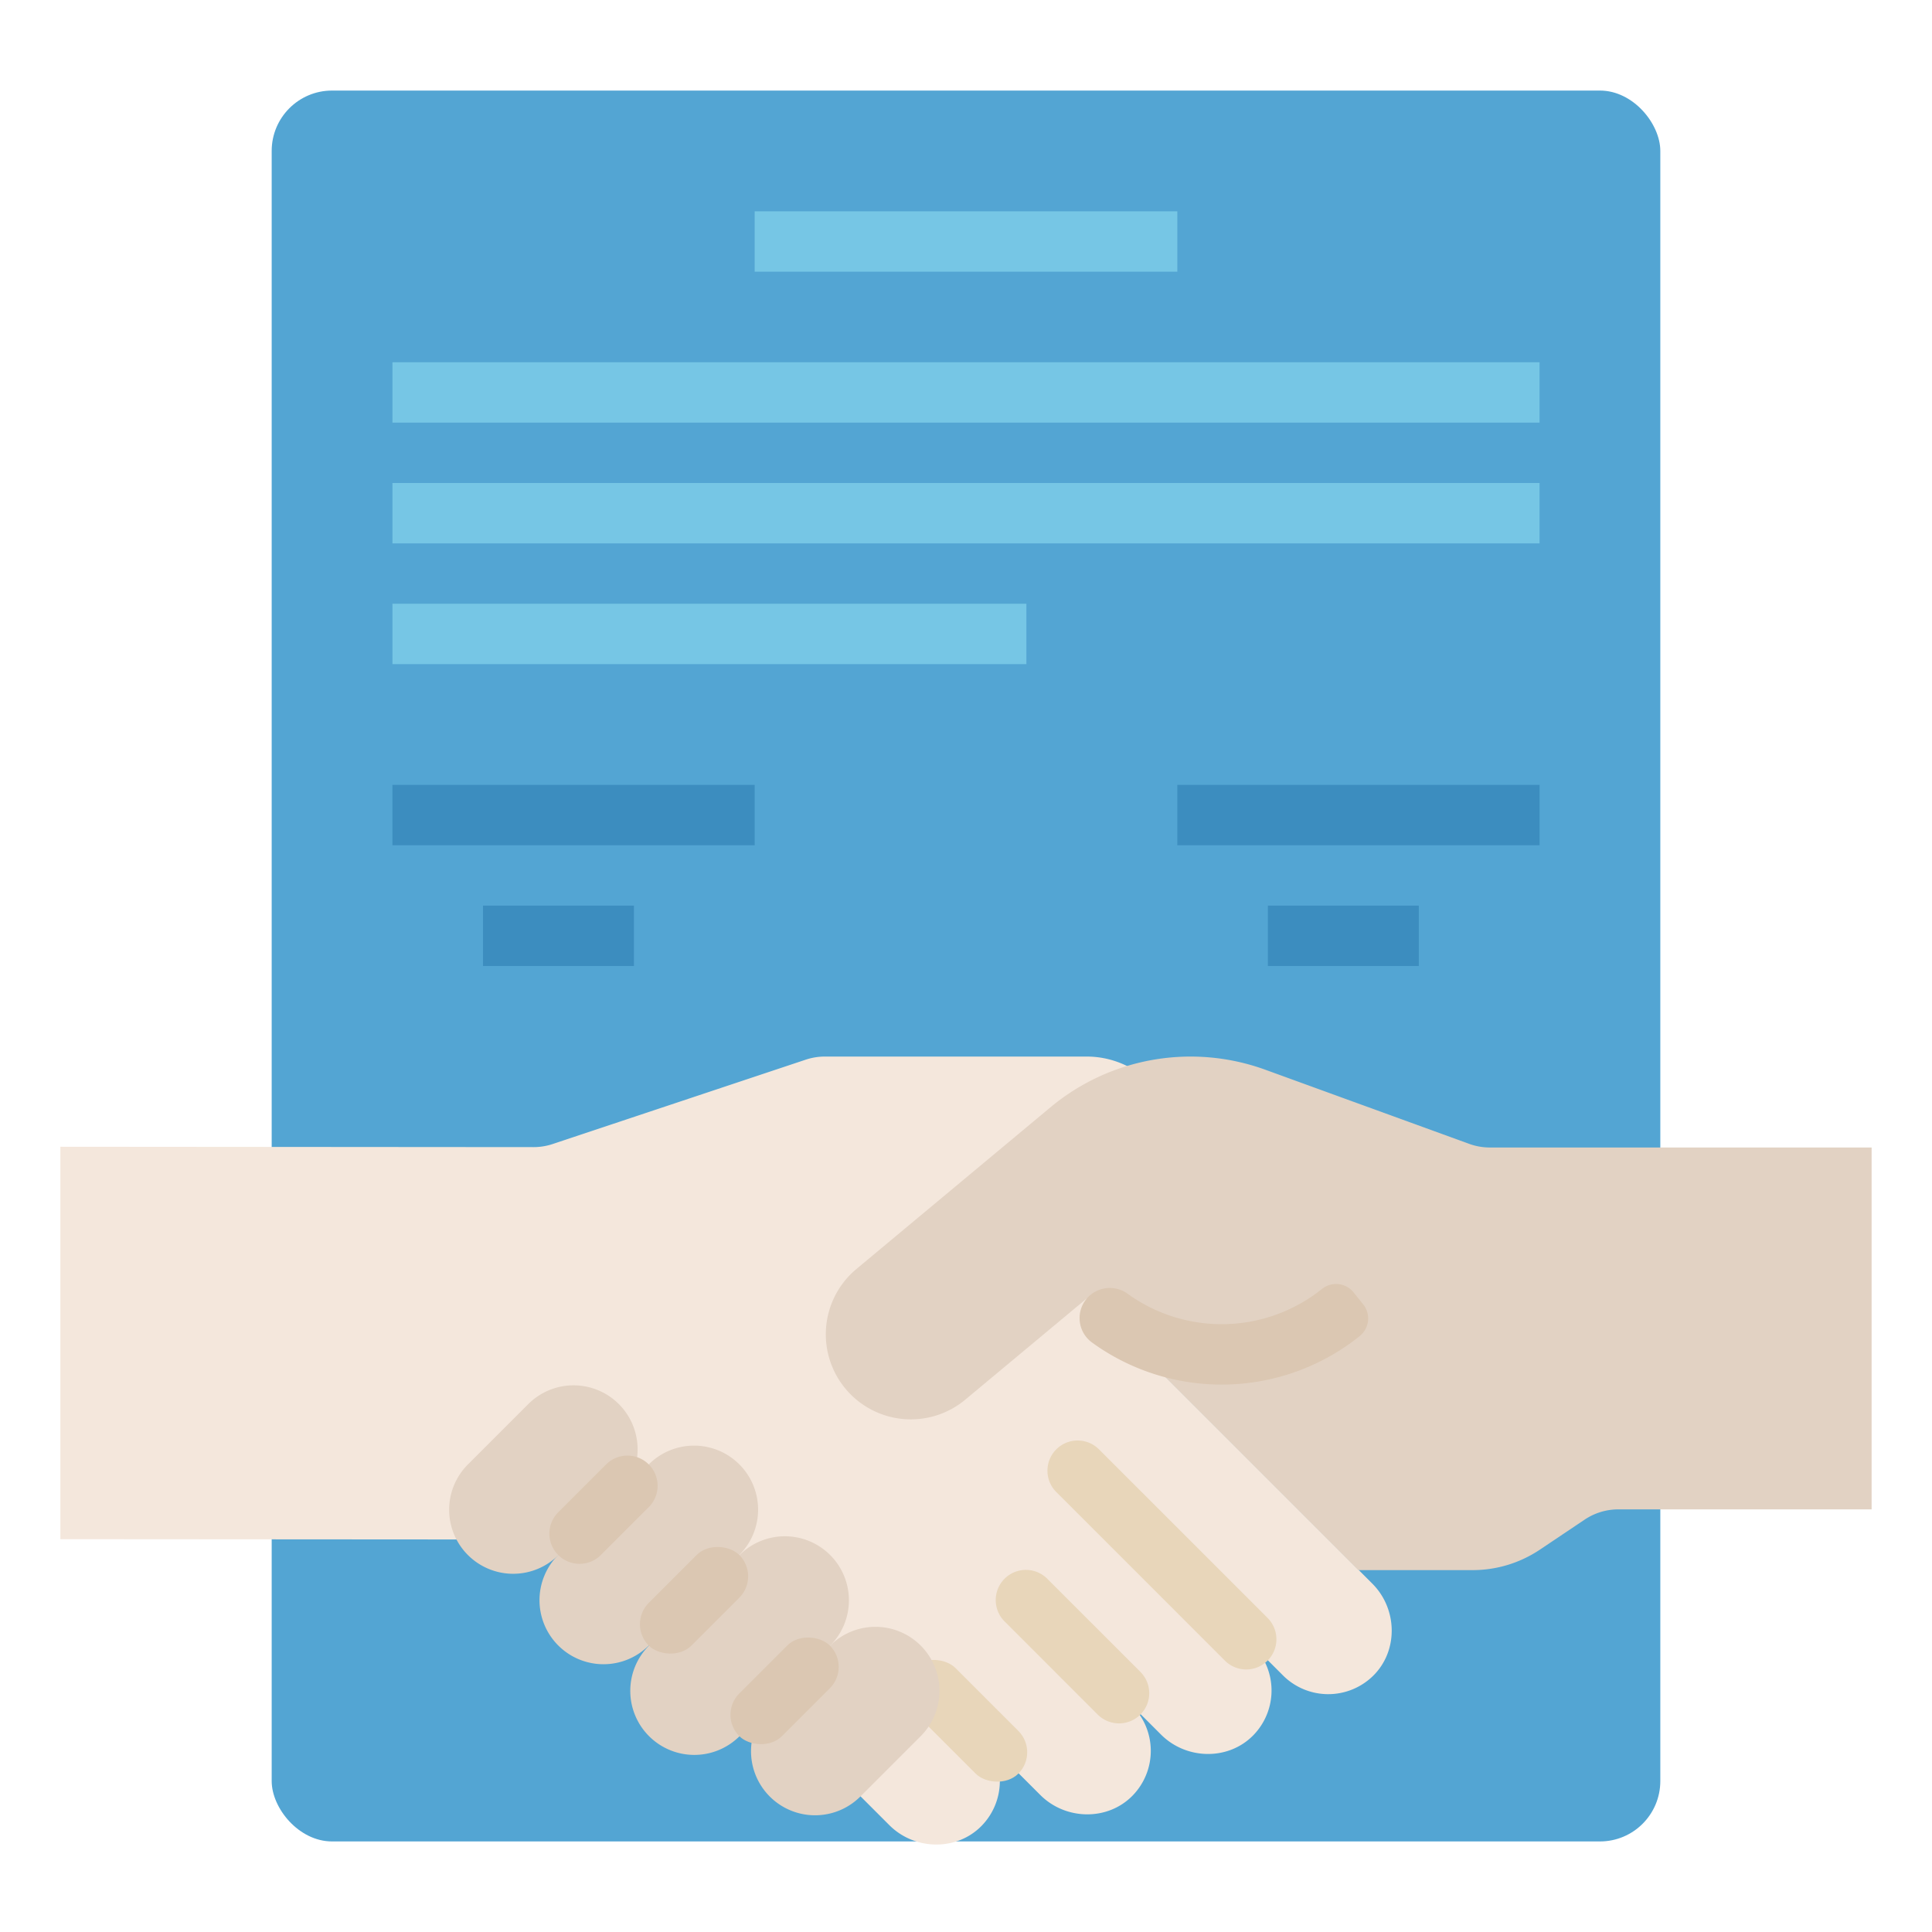
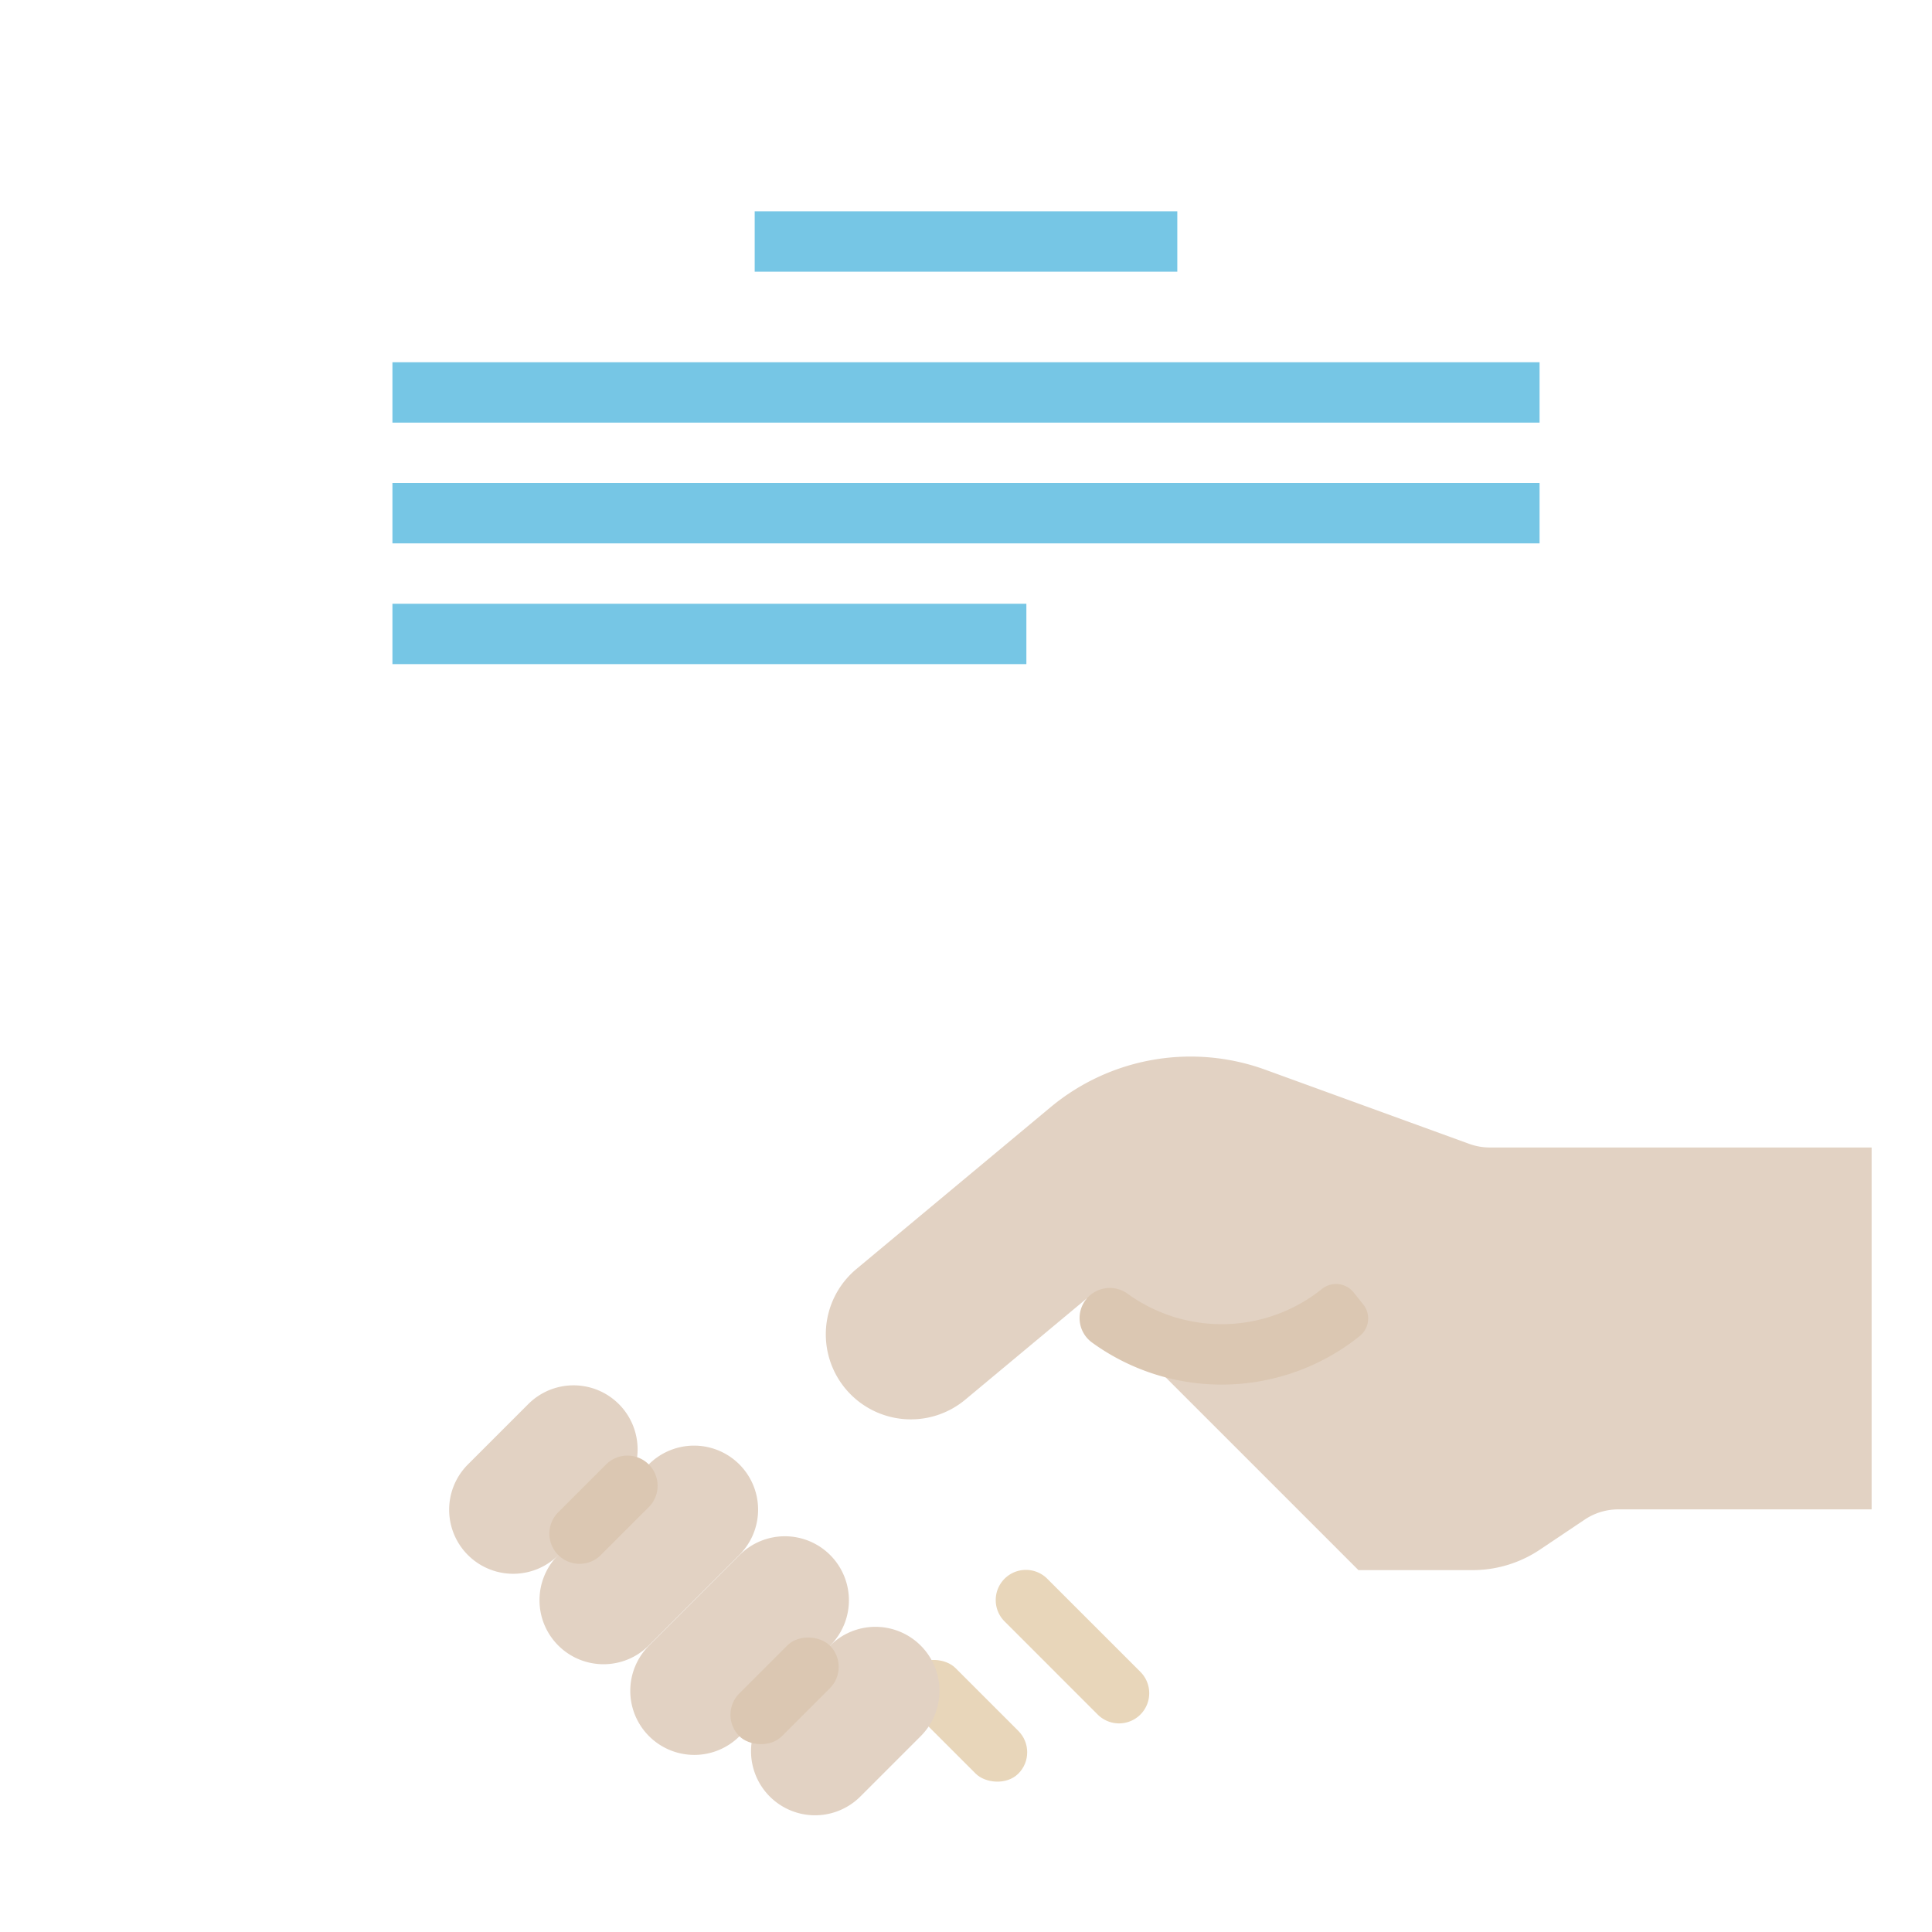
<svg xmlns="http://www.w3.org/2000/svg" height="512" width="512">
-   <rect fill="#53a5d3" height="464" rx="16" width="368" x="72" y="24" />
-   <path d="M363.686 419.686 288 344a24 24 0 0 0 24-24v-16a24 24 0 0 0-24-24h-69.404a16 16 0 0 0-5.06.821l-67.067 22.356a16.006 16.006 0 0 1-5.072.821L16 303.902v104L160 408l75.686 75.686c6.726 6.726 17.942 6.934 24.541.083A16.97 16.97 0 0 0 260 460l15.686 15.686c6.726 6.726 17.942 6.934 24.541.083A16.97 16.97 0 0 0 300 452l7.686 7.686c6.726 6.726 17.942 6.934 24.541.083A16.97 16.97 0 0 0 332 436l8 8a16.97 16.97 0 0 0 23.769.227c6.85-6.599 6.643-17.815-.083-24.541z" fill="#f4e7dc" />
  <path d="M394.819 304.098a16 16 0 0 1-5.468-.964l-54.015-19.641a58 58 0 0 0-56.951 9.951l-51.428 42.857a22.534 22.534 0 0 0-1.508 33.245 22.534 22.534 0 0 0 30.36 1.377L288 344.098l72 72h30.262a32 32 0 0 0 17.825-5.425l11.87-7.96a16 16 0 0 1 8.912-2.713H496v-95.902z" fill="#e2d2c3" />
-   <path d="M279.927 384.091a7.999 7.999 0 0 1 11.313 0l44.679 44.68a7.999 7.999 0 0 1 0 11.312 7.999 7.999 0 0 1-11.312 0l-44.68-44.68a7.999 7.999 0 0 1 0-11.312z" fill="#e8d6ba" />
  <rect fill="#e8d6ba" height="39.598" rx="8" transform="rotate(-45 255.887 456.13)" width="16" x="247.951" y="436.25" />
  <path d="M266.22 418.379a7.999 7.999 0 0 1 11.312 0l24.683 24.682a7.999 7.999 0 0 1 0 11.312 7.999 7.999 0 0 1-11.313 0l-24.682-24.682a7.999 7.999 0 0 1 0-11.312z" fill="#e8d6ba" />
  <path d="M323.758 366.928a58.431 58.431 0 0 1-34.396-11.172 7.996 7.996 0 0 1-.912-12.108 8.049 8.049 0 0 1 10.432-.756 42.517 42.517 0 0 0 51.459-1.312 5.97 5.97 0 0 1 8.391.933l2.536 3.17a5.97 5.97 0 0 1-.933 8.391 58.405 58.405 0 0 1-36.577 12.854z" fill="#dbc7b2" />
  <g fill="#e2d2c3">
    <path d="m196 460.098 24-24a16.97 16.97 0 0 0 0-24 16.97 16.97 0 0 0-24 0l-24 24a16.97 16.97 0 0 0 0 24 16.97 16.97 0 0 0 24 0M147.942 412.072l23.996-23.996a16.968 16.968 0 0 1 23.996 0 16.968 16.968 0 0 1 0 23.996l-23.996 23.996a16.968 16.968 0 0 1-23.996 0 16.968 16.968 0 0 1 0-23.996z" />
    <path d="M244 436.098a16.97 16.97 0 0 0-24 0l-16 16a16.97 16.97 0 0 0 24 24l16-16a16.97 16.97 0 0 0 0-24zM164 372.098a16.97 16.97 0 0 0-24 0l-16 16a16.97 16.97 0 0 0 24 24l16-16a16.97 16.97 0 0 0 0-24z" />
  </g>
-   <rect fill="#dbc7b2" height="16" rx="8" transform="rotate(-45 183.956 424.181)" width="33.941" x="167.029" y="416.098" />
  <rect fill="#dbc7b2" height="16" rx="8" transform="rotate(-45 207.954 448.189)" width="33.941" x="191.029" y="440.098" />
  <path d="m147.935 400.775 12.684-12.684a7.999 7.999 0 0 1 11.312 0 7.999 7.999 0 0 1 0 11.312l-12.684 12.684a7.999 7.999 0 0 1-11.312 0 7.999 7.999 0 0 1 0-11.312z" fill="#dbc7b2" />
-   <path d="M104 208h96v16h-96zM128 240h40v16h-40zM312 208h96v16h-96zM336 240h40v16h-40z" fill="#3c8dbf" />
  <path d="M200 56h112v16H200zM104 96h304v16H104zM104 128h304v16H104zM104 160h168v16H104z" fill="#76c6e5" />
</svg>